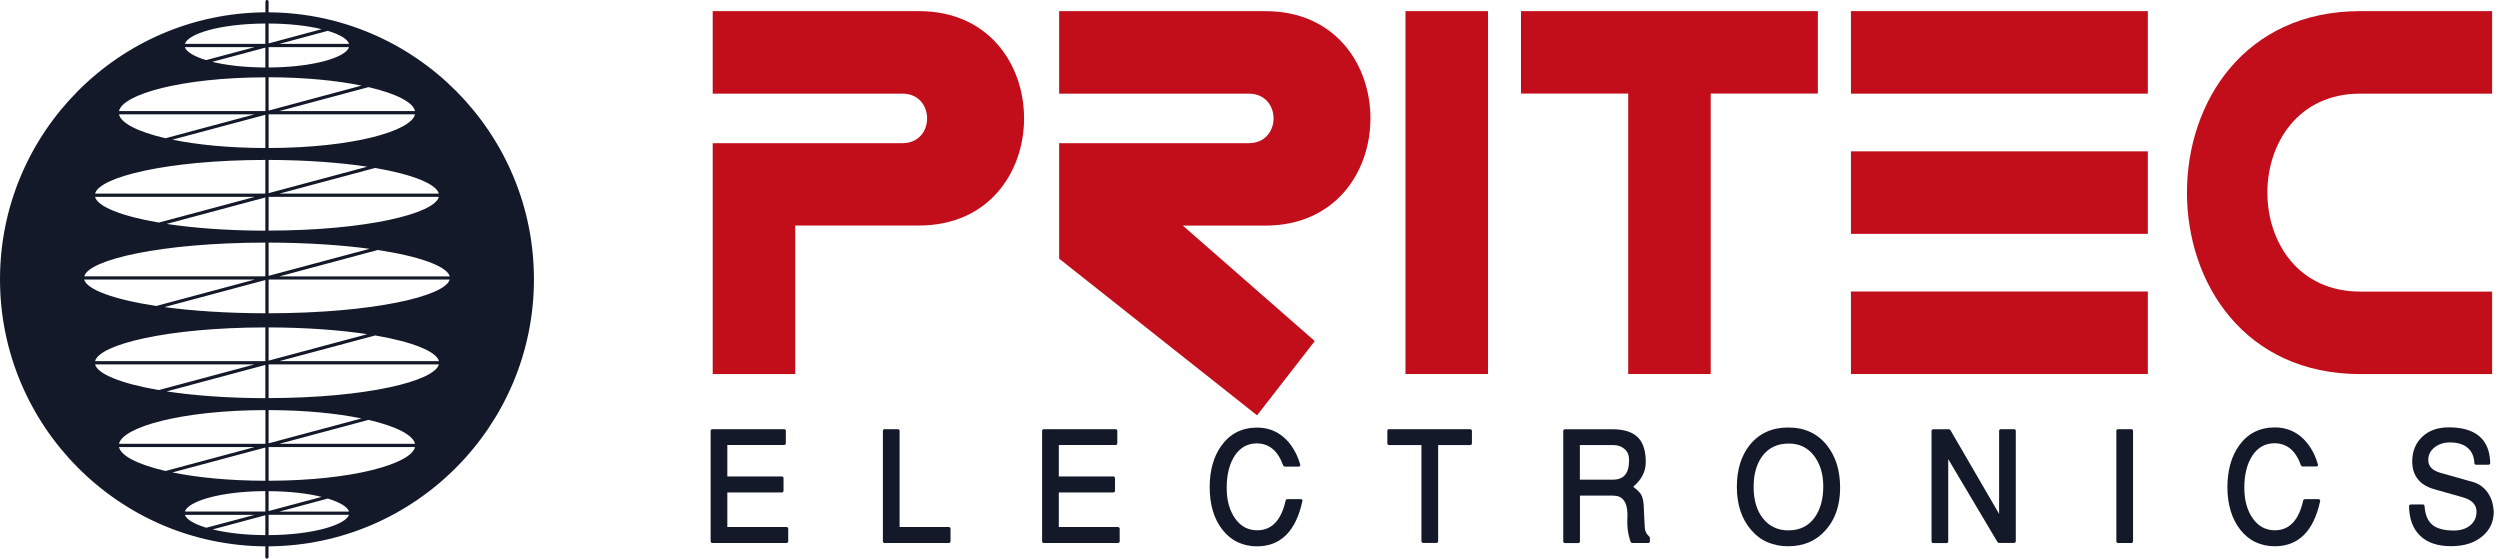
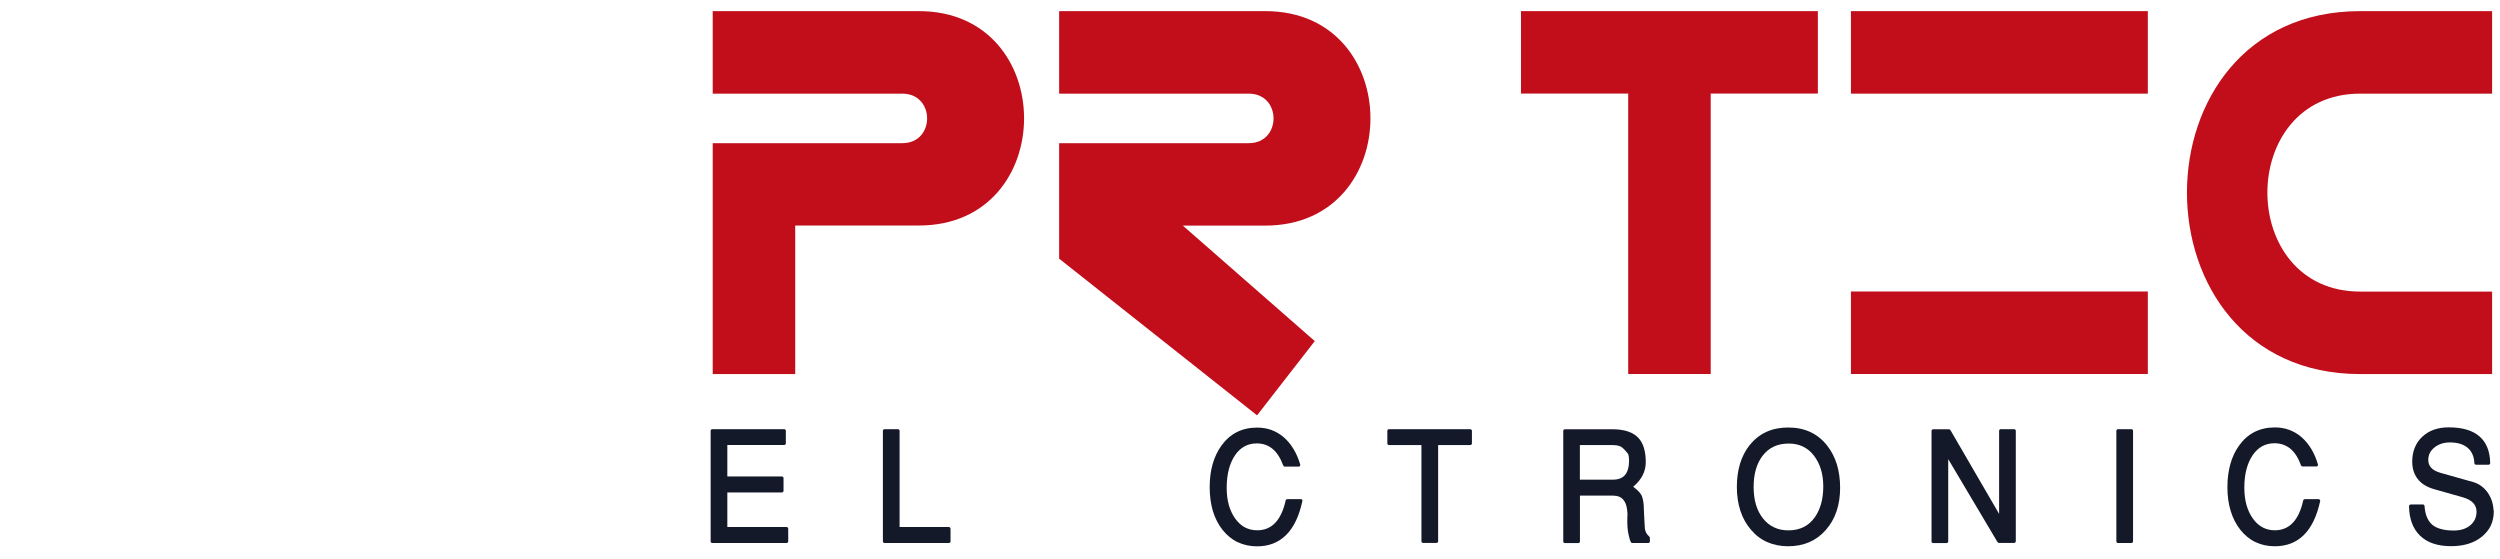
<svg xmlns="http://www.w3.org/2000/svg" width="179" height="40" viewBox="0 0 179 40" fill="none">
-   <path d="M19.232 0.882V0.114C19.232 0.051 19.18 0 19.118 0C19.055 0 19.004 0.051 19.004 0.114V0.882C8.515 0.945 0 9.499 0 20C0 30.501 8.515 39.055 18.998 39.118V39.886C18.998 39.949 19.049 40 19.112 40C19.175 40 19.226 39.949 19.226 39.886V39.118C29.715 39.055 38.23 30.506 38.23 20C38.236 9.499 29.721 0.945 19.232 0.882ZM23.472 35.697C24.348 35.965 24.889 36.295 24.991 36.631H19.994L23.472 35.697ZM19.232 36.591V35.168C20.751 35.174 22.049 35.333 23.028 35.578L19.232 36.591ZM14.758 4.303C13.882 4.041 13.341 3.705 13.239 3.375H18.23L14.758 4.303ZM18.998 3.409V4.832C17.479 4.826 16.181 4.667 15.202 4.428L18.998 3.409ZM19.232 7.917V5.532C21.867 5.538 24.138 5.771 25.885 6.13L19.232 7.917ZM26.386 6.238C28.378 6.699 29.584 7.331 29.715 7.951H20L26.386 6.238ZM29.715 8.184C29.459 9.363 25.316 10.586 19.232 10.598V8.184H29.715ZM18.236 8.184L11.85 9.898C9.858 9.437 8.651 8.805 8.52 8.184H18.236ZM8.52 7.951C8.776 6.773 12.92 5.549 19.004 5.538V7.951H8.52ZM18.998 8.219V10.598C16.363 10.592 14.092 10.359 12.345 10L18.998 8.219ZM19.232 13.83V11.451C21.969 11.457 24.371 11.645 26.3 11.935L19.232 13.83ZM26.858 12.026C29.584 12.493 31.252 13.187 31.423 13.864H20L26.858 12.026ZM31.423 14.098C31.121 15.282 26.306 16.5 19.232 16.511V14.098H31.423V14.098ZM18.236 14.098L11.372 15.936C8.645 15.47 6.978 14.775 6.807 14.098H18.236ZM6.807 13.864C7.109 12.681 11.924 11.463 18.998 11.451V13.864H6.807ZM18.998 14.138V16.517C16.261 16.511 13.859 16.323 11.929 16.033L18.998 14.138ZM18.998 20.051V22.43C16.227 22.425 13.779 22.259 11.776 21.986L18.998 20.051ZM11.19 21.907C8.105 21.44 6.215 20.723 6.027 20.017H18.236L11.19 21.907ZM6.033 19.784C6.352 18.6 11.474 17.382 18.998 17.37V19.784H6.033ZM20 25.857L26.864 24.018C29.59 24.485 31.258 25.179 31.429 25.857H20ZM31.423 26.09C31.121 27.274 26.306 28.492 19.232 28.503V26.09H31.423ZM19.232 25.822V23.443C21.969 23.449 24.371 23.637 26.3 23.927L19.232 25.822ZM18.998 26.13V28.509C16.261 28.503 13.859 28.315 11.929 28.025L18.998 26.13ZM11.372 27.928C8.645 27.462 6.978 26.767 6.807 26.09H18.23L11.372 27.928ZM6.807 25.857C7.109 24.673 11.924 23.455 18.998 23.443V25.857H6.807ZM18.998 32.043V34.422C16.363 34.417 14.092 34.183 12.345 33.825L18.998 32.043ZM11.85 33.722C9.858 33.261 8.651 32.63 8.52 32.009H18.236L11.85 33.722ZM8.52 31.776C8.776 30.598 12.92 29.374 19.004 29.363V31.776H8.52ZM20 31.776L26.386 30.063C28.378 30.524 29.584 31.155 29.715 31.776H20ZM29.715 32.009C29.459 33.187 25.316 34.411 19.232 34.422V32.009H29.715ZM19.232 31.742V29.363C21.867 29.368 24.138 29.602 25.885 29.96L19.232 31.742ZM19.232 19.75V17.37C22.009 17.376 24.456 17.547 26.46 17.814L19.232 19.75ZM27.046 17.9C30.125 18.366 32.015 19.084 32.203 19.789H20.006L27.046 17.9ZM32.197 20.017C31.878 21.201 26.756 22.419 19.232 22.43V20.017H32.197ZM18.998 3.142H13.239C13.46 2.425 15.714 1.702 18.998 1.685V3.142ZM19.232 36.858H24.991C24.758 37.564 22.464 38.298 19.232 38.315V36.858ZM19.232 3.108V1.685C20.751 1.69 22.049 1.85 23.028 2.089L19.232 3.108ZM23.472 2.208C24.348 2.47 24.889 2.806 24.997 3.142H20L23.472 2.208ZM24.991 3.375C24.77 4.092 22.516 4.815 19.232 4.832V3.375H24.991ZM18.998 36.892V38.315C17.501 38.31 16.204 38.145 15.225 37.906L18.998 36.892ZM14.775 37.786C13.893 37.519 13.347 37.188 13.239 36.864H18.23L14.775 37.786ZM13.239 36.625C13.46 35.908 15.714 35.179 18.998 35.162V36.625H13.239Z" fill="#141929" />
  <path d="M51.03 0.797H65.794C75.834 0.797 75.834 16.147 65.794 16.147H56.938V26.784H51.03V10.251H64.61C66.972 10.251 66.972 6.705 64.61 6.705H51.03V0.797Z" fill="#C20E1A" />
  <path d="M75.834 0.797H90.598C100.632 0.797 100.632 16.147 90.598 16.153H84.69L94.138 24.422L90.006 29.738L75.834 18.52V10.251H89.414C91.776 10.251 91.776 6.705 89.414 6.705H75.834V0.797Z" fill="#C20E1A" />
-   <path d="M106.54 0.797H100.632V26.779H106.54V0.797Z" fill="#C20E1A" />
  <path d="M108.902 0.797H130.159V6.699H122.487V26.779H116.579V6.699H108.902V0.797Z" fill="#C20E1A" />
  <path d="M153.785 0.797H132.527V6.705H153.785V0.797Z" fill="#C20E1A" />
-   <path d="M132.527 10.837H153.785V16.744H132.527V10.837Z" fill="#C20E1A" />
  <path d="M153.785 20.871H132.527V26.779H153.785V20.871Z" fill="#C20E1A" />
  <path d="M178.435 0.797H168.987C152.453 0.797 152.453 26.779 168.987 26.784H178.435V20.877H168.987C160.131 20.877 160.131 6.705 168.987 6.705H178.435V0.797Z" fill="#C20E1A" />
  <path d="M178.429 35.902C178.361 35.68 178.252 35.464 178.116 35.265C177.979 35.077 177.826 34.917 177.649 34.792C177.473 34.667 177.279 34.57 177.069 34.513L174.752 33.859C174.45 33.773 174.223 33.654 174.075 33.495C173.933 33.341 173.864 33.153 173.864 32.925C173.864 32.749 173.904 32.584 173.972 32.442C174.046 32.294 174.154 32.163 174.302 32.043C174.45 31.918 174.621 31.833 174.803 31.77C174.991 31.707 175.19 31.679 175.412 31.679C175.674 31.679 175.907 31.707 176.107 31.764C176.306 31.821 176.482 31.907 176.63 32.02C176.795 32.146 176.921 32.305 177.012 32.493C177.103 32.681 177.154 32.903 177.165 33.159C177.165 33.221 177.217 33.273 177.279 33.273H178.184C178.252 33.273 178.304 33.216 178.298 33.148C178.281 32.299 178.019 31.662 177.518 31.235C177.017 30.808 176.289 30.598 175.321 30.598C174.934 30.598 174.587 30.655 174.274 30.763C173.955 30.877 173.676 31.042 173.437 31.269C173.198 31.491 173.016 31.753 172.897 32.055C172.777 32.351 172.715 32.681 172.715 33.039C172.715 33.552 172.851 33.973 173.119 34.309C173.38 34.644 173.779 34.883 174.302 35.031L176.317 35.6C176.983 35.788 177.319 36.13 177.319 36.631C177.319 36.83 177.285 37.012 177.211 37.171C177.137 37.331 177.029 37.479 176.881 37.604C176.579 37.86 176.186 37.985 175.691 37.985C175.333 37.985 175.025 37.951 174.769 37.877C174.519 37.809 174.308 37.706 174.149 37.57C173.989 37.433 173.864 37.257 173.773 37.041C173.676 36.813 173.619 36.545 173.597 36.232C173.591 36.17 173.545 36.118 173.483 36.118H172.606V36.124C172.538 36.124 172.487 36.181 172.487 36.244C172.493 36.693 172.561 37.097 172.692 37.445C172.823 37.803 173.016 38.105 173.278 38.355C173.534 38.606 173.847 38.793 174.223 38.919C174.593 39.044 175.014 39.106 175.498 39.106C175.953 39.106 176.363 39.05 176.733 38.936C177.103 38.822 177.427 38.651 177.706 38.423C177.985 38.196 178.201 37.928 178.343 37.627C178.486 37.319 178.554 36.989 178.554 36.614C178.531 36.369 178.497 36.13 178.429 35.902Z" fill="#141929" />
  <path d="M165.031 35.737H166.004C166.067 35.737 166.124 35.794 166.129 35.857C166.129 35.863 166.125 35.868 166.122 35.872C166.12 35.875 166.118 35.877 166.118 35.879H166.124C165.89 36.949 165.509 37.752 164.968 38.293C164.422 38.839 163.722 39.112 162.874 39.112C162.367 39.112 161.906 39.01 161.496 38.816C161.081 38.623 160.722 38.327 160.409 37.934C160.102 37.547 159.869 37.092 159.715 36.579C159.561 36.073 159.482 35.504 159.482 34.872C159.482 34.274 159.556 33.728 159.692 33.233C159.829 32.738 160.039 32.288 160.318 31.901C160.939 31.036 161.792 30.603 162.885 30.603C163.244 30.603 163.58 30.66 163.898 30.774C164.211 30.888 164.507 31.059 164.775 31.286C165.042 31.52 165.276 31.799 165.475 32.123C165.674 32.447 165.839 32.823 165.964 33.25C165.981 33.312 165.947 33.381 165.885 33.398C165.879 33.398 165.873 33.397 165.868 33.395C165.862 33.394 165.856 33.392 165.85 33.392V33.398H164.854C164.803 33.398 164.769 33.358 164.752 33.312L164.746 33.318C164.559 32.783 164.302 32.385 163.984 32.123C163.665 31.867 163.289 31.736 162.845 31.736C162.527 31.736 162.236 31.81 161.98 31.947C161.718 32.089 161.491 32.299 161.297 32.584C161.098 32.874 160.95 33.21 160.848 33.597C160.745 33.984 160.694 34.428 160.694 34.917C160.694 35.822 160.899 36.562 161.309 37.132C161.707 37.689 162.231 37.968 162.874 37.968C163.392 37.968 163.819 37.792 164.154 37.445C164.496 37.092 164.752 36.551 164.911 35.828C164.923 35.777 164.974 35.743 165.031 35.743V35.737Z" fill="#141929" />
  <path d="M92.168 35.737H93.141C93.21 35.737 93.261 35.794 93.255 35.862C93.255 35.869 93.251 35.874 93.248 35.878C93.246 35.88 93.244 35.883 93.244 35.885H93.249C93.016 36.955 92.635 37.758 92.094 38.298C91.548 38.845 90.853 39.118 90.005 39.118C89.493 39.118 89.038 39.015 88.622 38.822C88.207 38.628 87.848 38.332 87.535 37.94C87.228 37.553 86.995 37.097 86.841 36.585C86.693 36.079 86.613 35.509 86.613 34.878C86.613 33.682 86.892 32.692 87.45 31.912C88.07 31.047 88.93 30.615 90.017 30.615C90.375 30.615 90.711 30.672 91.03 30.785C91.343 30.899 91.633 31.07 91.906 31.298C92.174 31.531 92.407 31.804 92.606 32.134C92.805 32.459 92.971 32.834 93.096 33.261C93.113 33.324 93.079 33.392 93.016 33.409C93.013 33.409 93.01 33.409 93.007 33.408L93.002 33.407L92.999 33.406C92.993 33.405 92.988 33.404 92.982 33.404V33.409H91.986C91.935 33.409 91.901 33.369 91.883 33.324L91.878 33.33C91.684 32.795 91.428 32.396 91.109 32.134C90.796 31.878 90.421 31.747 89.977 31.747C89.658 31.747 89.368 31.821 89.112 31.958C88.85 32.1 88.622 32.311 88.429 32.595C88.235 32.886 88.082 33.221 87.985 33.608C87.882 33.995 87.831 34.439 87.831 34.929C87.831 35.384 87.882 35.794 87.985 36.164C88.093 36.528 88.241 36.853 88.446 37.137C88.651 37.416 88.878 37.627 89.14 37.763C89.402 37.9 89.692 37.968 90.017 37.968C90.535 37.968 90.962 37.792 91.297 37.444C91.639 37.092 91.895 36.551 92.054 35.828C92.066 35.777 92.117 35.743 92.168 35.743V35.737Z" fill="#141929" />
  <path d="M56.317 37.735H52.077V35.259H55.981C56.05 35.259 56.101 35.208 56.101 35.139V34.234C56.101 34.166 56.05 34.115 55.981 34.115H52.077V31.861H56.147C56.215 31.861 56.266 31.804 56.266 31.742V30.848C56.266 30.78 56.215 30.729 56.147 30.729H51.001C50.933 30.729 50.882 30.785 50.882 30.848V38.759C50.882 38.828 50.939 38.879 51.001 38.879H56.317C56.386 38.879 56.437 38.822 56.437 38.759V37.86C56.437 37.792 56.386 37.735 56.317 37.735Z" fill="#141929" />
-   <path d="M80.051 37.735H75.811V35.259H79.715C79.783 35.259 79.835 35.208 79.835 35.139V34.234C79.835 34.166 79.778 34.115 79.715 34.115H75.811V31.861H79.88C79.948 31.861 80 31.804 80 31.742V30.848C80 30.78 79.943 30.729 79.88 30.729H74.735C74.667 30.729 74.615 30.785 74.615 30.848V38.759C74.615 38.828 74.667 38.879 74.735 38.879H80.051C80.119 38.879 80.17 38.822 80.17 38.759V37.86C80.17 37.792 80.113 37.735 80.051 37.735Z" fill="#141929" />
  <path d="M105.264 30.729H99.453C99.385 30.729 99.334 30.785 99.334 30.848V31.747C99.334 31.816 99.385 31.867 99.453 31.867H101.775V38.754C101.775 38.822 101.832 38.873 101.895 38.873H102.851C102.919 38.873 102.971 38.816 102.971 38.754V31.867H105.27C105.338 31.867 105.39 31.81 105.39 31.747V30.848C105.384 30.78 105.333 30.729 105.264 30.729Z" fill="#141929" />
  <path d="M67.939 37.735H64.411V30.848C64.411 30.78 64.354 30.729 64.291 30.729H63.335C63.267 30.729 63.215 30.785 63.215 30.848V38.759C63.215 38.828 63.272 38.879 63.335 38.879H67.939C68.008 38.879 68.059 38.822 68.059 38.759V37.86C68.053 37.792 68.002 37.735 67.939 37.735Z" fill="#141929" />
  <path d="M151.65 30.729H152.606C152.675 30.729 152.726 30.78 152.726 30.848V38.759C152.726 38.822 152.675 38.879 152.606 38.879H151.65C151.582 38.879 151.531 38.828 151.531 38.759V30.848C151.531 30.785 151.582 30.729 151.65 30.729Z" fill="#141929" />
  <path d="M143.255 30.729H144.211C144.28 30.729 144.331 30.78 144.331 30.848V38.754C144.331 38.816 144.28 38.873 144.211 38.873H143.124C143.079 38.873 143.05 38.845 143.028 38.81L143.022 38.816L139.493 32.874V38.765C139.493 38.828 139.442 38.885 139.374 38.885H138.417C138.349 38.885 138.298 38.833 138.298 38.765V30.854C138.298 30.791 138.349 30.734 138.417 30.734H139.544C139.59 30.734 139.618 30.763 139.641 30.797L139.647 30.791L143.136 36.796V30.848C143.136 30.785 143.187 30.729 143.255 30.729Z" fill="#141929" />
  <path fill-rule="evenodd" clip-rule="evenodd" d="M130.831 31.912C130.148 31.042 129.22 30.609 128.036 30.609C127.456 30.609 126.938 30.712 126.477 30.922C126.016 31.133 125.617 31.446 125.281 31.867H125.276C124.661 32.647 124.359 33.648 124.359 34.861C124.359 36.118 124.695 37.143 125.367 37.928C125.703 38.327 126.095 38.623 126.539 38.816C126.983 39.01 127.478 39.112 128.025 39.112C128.582 39.112 129.089 39.015 129.539 38.822C129.988 38.628 130.387 38.338 130.728 37.945C131.07 37.558 131.326 37.114 131.496 36.608C131.667 36.107 131.753 35.544 131.753 34.923C131.753 34.314 131.673 33.762 131.525 33.256C131.366 32.755 131.138 32.305 130.831 31.912ZM126.186 32.652C126.414 32.351 126.681 32.129 126.995 31.981C127.313 31.827 127.672 31.759 128.082 31.759C128.827 31.759 129.425 32.043 129.869 32.612C130.091 32.903 130.261 33.227 130.375 33.597C130.489 33.967 130.546 34.377 130.546 34.827C130.546 35.282 130.495 35.692 130.392 36.062C130.29 36.426 130.142 36.756 129.937 37.041C129.715 37.353 129.448 37.587 129.135 37.74C128.821 37.894 128.463 37.974 128.053 37.974C127.672 37.974 127.33 37.906 127.034 37.763C126.733 37.627 126.471 37.416 126.243 37.137C126.016 36.853 125.845 36.528 125.731 36.147C125.617 35.771 125.56 35.339 125.56 34.861C125.56 33.944 125.771 33.21 126.186 32.652Z" fill="#141929" />
-   <path fill-rule="evenodd" clip-rule="evenodd" d="M117.865 38.145C117.917 38.241 117.985 38.327 118.076 38.406C118.104 38.429 118.116 38.463 118.127 38.498H118.133V38.759C118.133 38.822 118.082 38.879 118.013 38.879H116.864C116.812 38.879 116.778 38.839 116.761 38.793L116.755 38.799C116.71 38.68 116.67 38.554 116.642 38.429C116.608 38.304 116.585 38.179 116.562 38.042C116.539 37.894 116.522 37.712 116.516 37.502C116.511 37.297 116.516 37.057 116.528 36.796C116.511 36.346 116.42 36.016 116.243 35.8C116.078 35.589 115.828 35.487 115.498 35.487H113.124V38.765C113.124 38.828 113.073 38.885 113.005 38.885H112.049C111.98 38.885 111.929 38.833 111.929 38.765V30.854C111.929 30.791 111.98 30.734 112.049 30.734H115.441C116.329 30.734 116.966 30.956 117.347 31.395C117.512 31.588 117.638 31.827 117.717 32.112C117.797 32.391 117.837 32.715 117.837 33.09C117.837 33.768 117.53 34.354 116.938 34.849C117.057 34.94 117.165 35.031 117.251 35.111C117.37 35.225 117.456 35.327 117.512 35.424C117.558 35.504 117.598 35.612 117.626 35.737C117.655 35.857 117.678 36.005 117.689 36.17V36.175C117.692 36.265 117.697 36.369 117.702 36.49C117.707 36.593 117.712 36.708 117.717 36.836C117.729 37.103 117.746 37.428 117.769 37.815C117.78 37.934 117.814 38.048 117.865 38.145ZM116.351 34.007C116.545 33.779 116.642 33.426 116.642 32.954C116.642 32.778 116.619 32.624 116.568 32.493C116.511 32.362 116.437 32.254 116.329 32.157C116.22 32.06 116.095 31.986 115.959 31.941C115.816 31.89 115.657 31.867 115.481 31.867H113.119V34.343H115.492C115.873 34.343 116.164 34.229 116.351 34.007Z" fill="#141929" />
+   <path fill-rule="evenodd" clip-rule="evenodd" d="M117.865 38.145C117.917 38.241 117.985 38.327 118.076 38.406C118.104 38.429 118.116 38.463 118.127 38.498H118.133V38.759C118.133 38.822 118.082 38.879 118.013 38.879H116.864C116.812 38.879 116.778 38.839 116.761 38.793L116.755 38.799C116.71 38.68 116.67 38.554 116.642 38.429C116.608 38.304 116.585 38.179 116.562 38.042C116.539 37.894 116.522 37.712 116.516 37.502C116.511 37.297 116.516 37.057 116.528 36.796C116.511 36.346 116.42 36.016 116.243 35.8C116.078 35.589 115.828 35.487 115.498 35.487H113.124V38.765C113.124 38.828 113.073 38.885 113.005 38.885H112.049C111.98 38.885 111.929 38.833 111.929 38.765V30.854C111.929 30.791 111.98 30.734 112.049 30.734H115.441C116.329 30.734 116.966 30.956 117.347 31.395C117.512 31.588 117.638 31.827 117.717 32.112C117.797 32.391 117.837 32.715 117.837 33.09C117.837 33.768 117.53 34.354 116.938 34.849C117.057 34.94 117.165 35.031 117.251 35.111C117.37 35.225 117.456 35.327 117.512 35.424C117.558 35.504 117.598 35.612 117.626 35.737C117.655 35.857 117.678 36.005 117.689 36.17V36.175C117.692 36.265 117.697 36.369 117.702 36.49C117.707 36.593 117.712 36.708 117.717 36.836C117.729 37.103 117.746 37.428 117.769 37.815C117.78 37.934 117.814 38.048 117.865 38.145ZM116.351 34.007C116.545 33.779 116.642 33.426 116.642 32.954C116.642 32.778 116.619 32.624 116.568 32.493C116.22 32.06 116.095 31.986 115.959 31.941C115.816 31.89 115.657 31.867 115.481 31.867H113.119V34.343H115.492C115.873 34.343 116.164 34.229 116.351 34.007Z" fill="#141929" />
</svg>